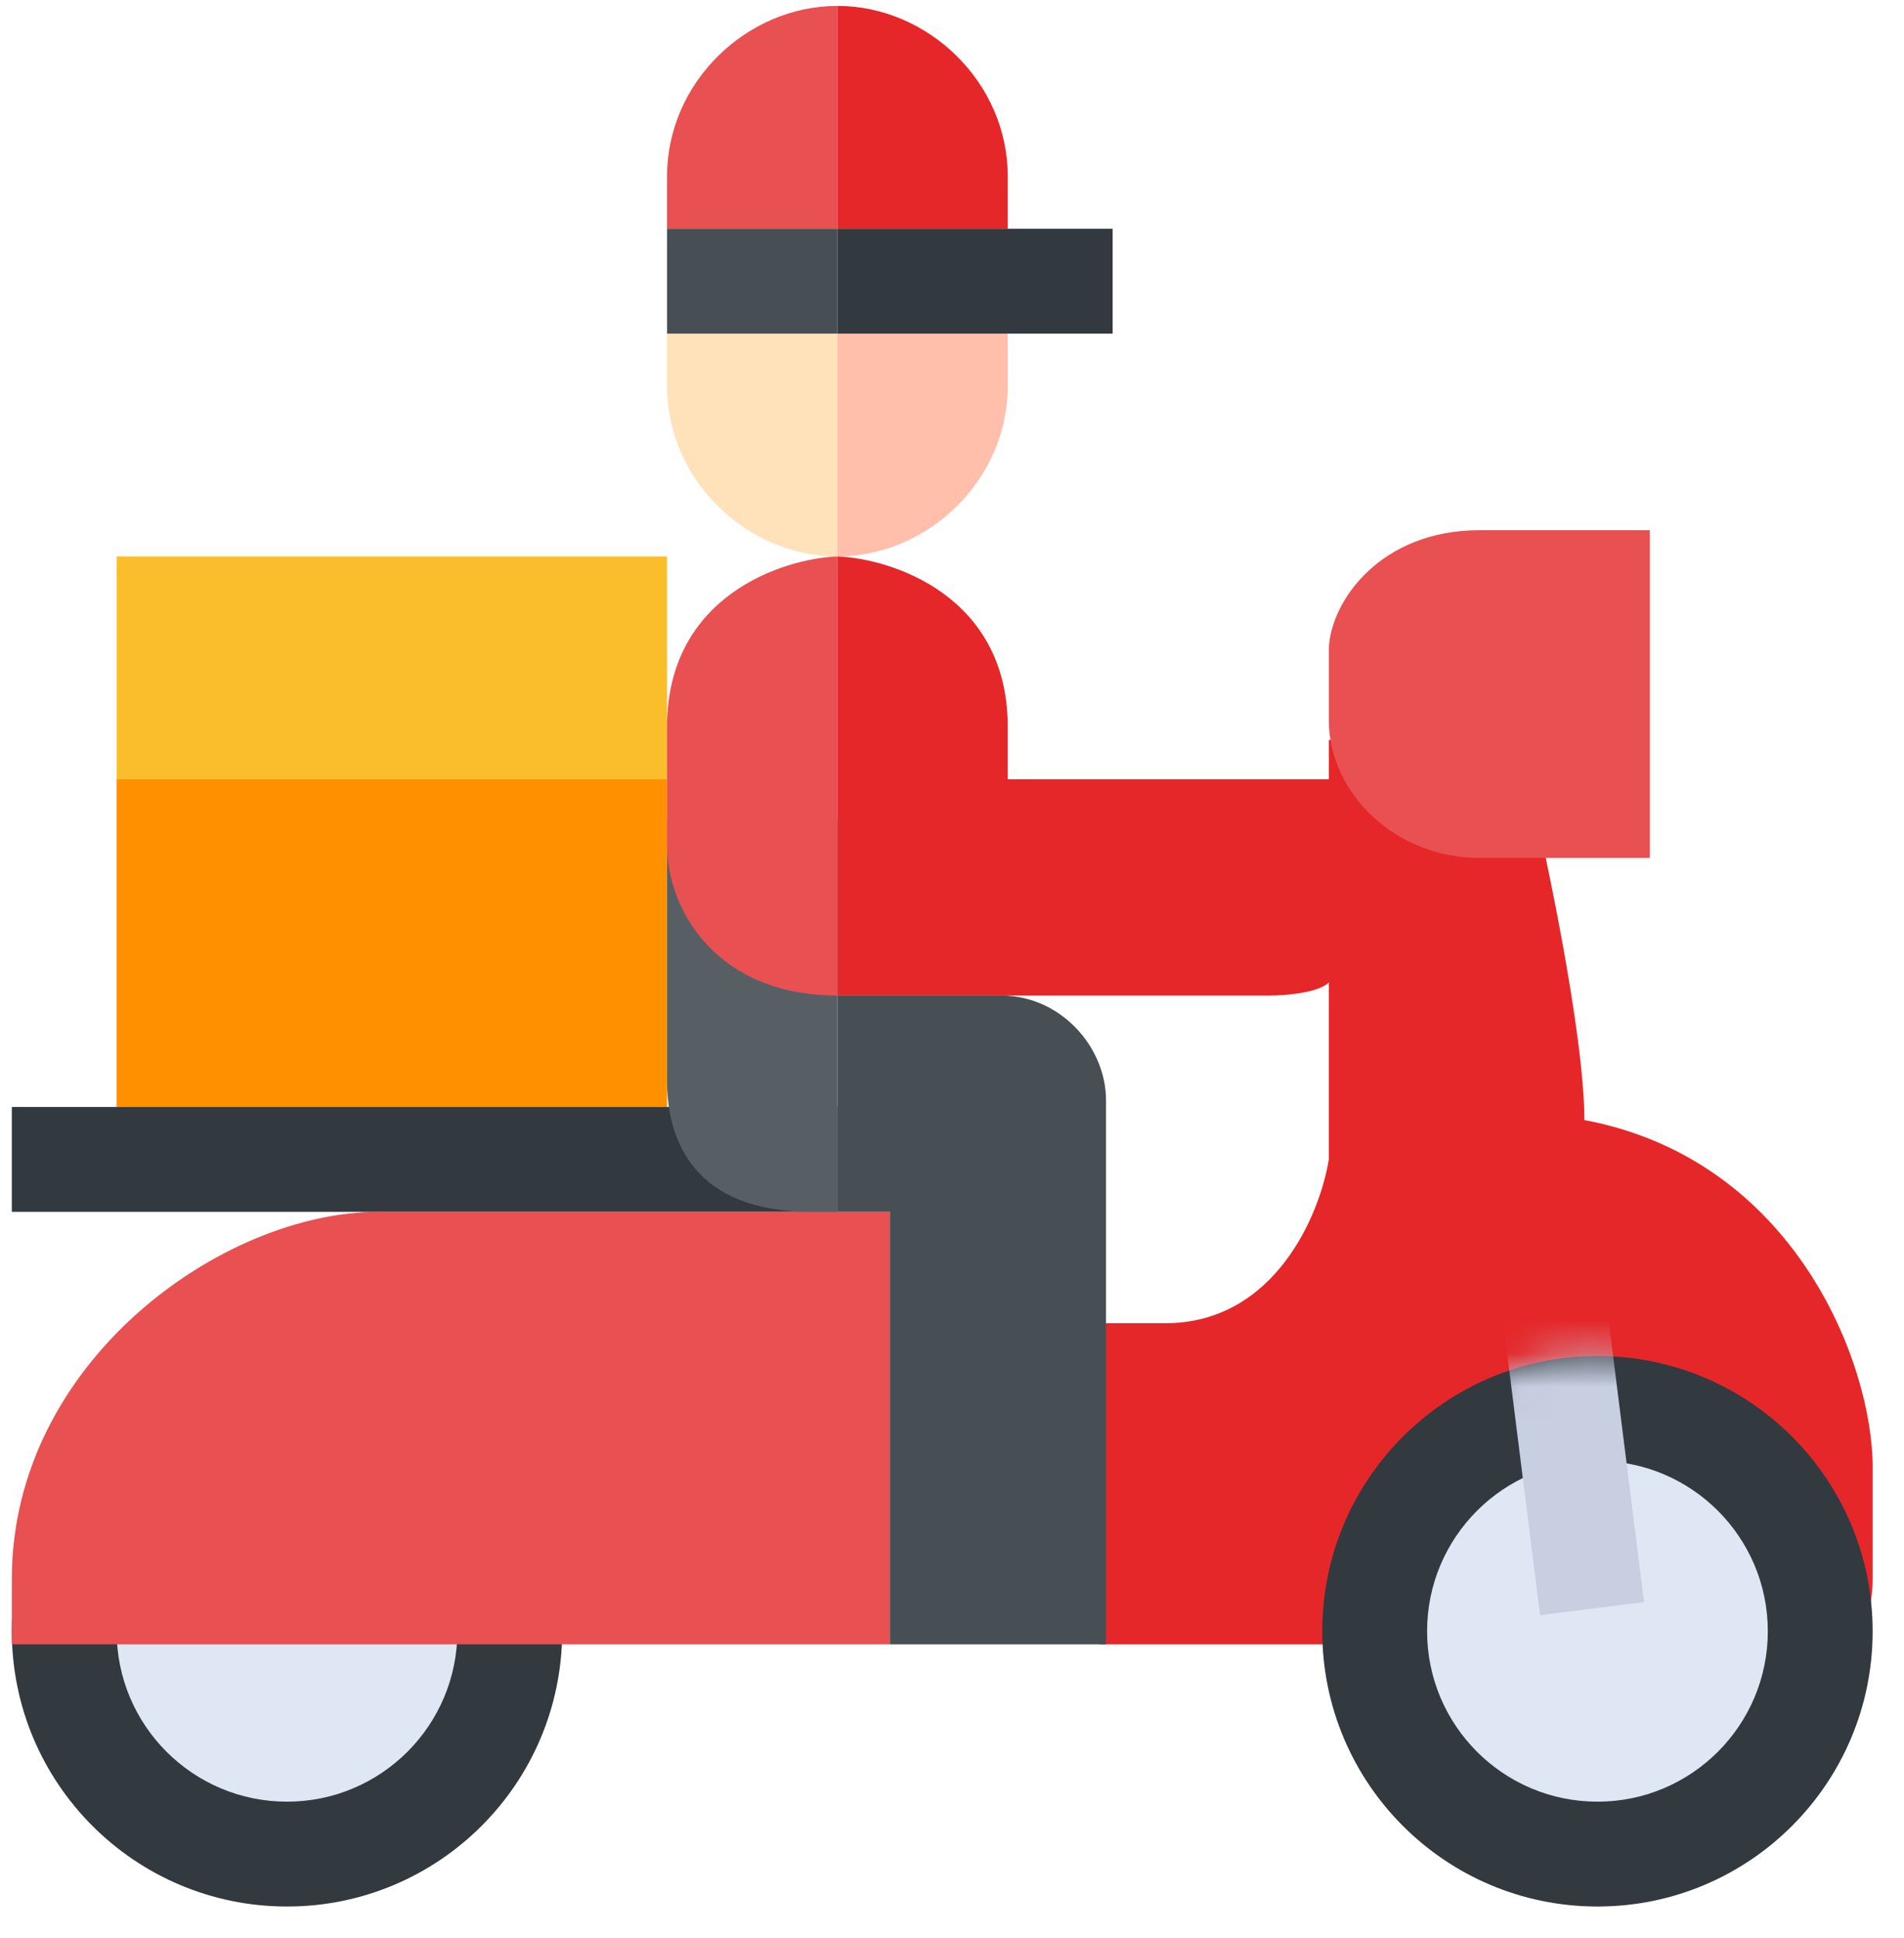
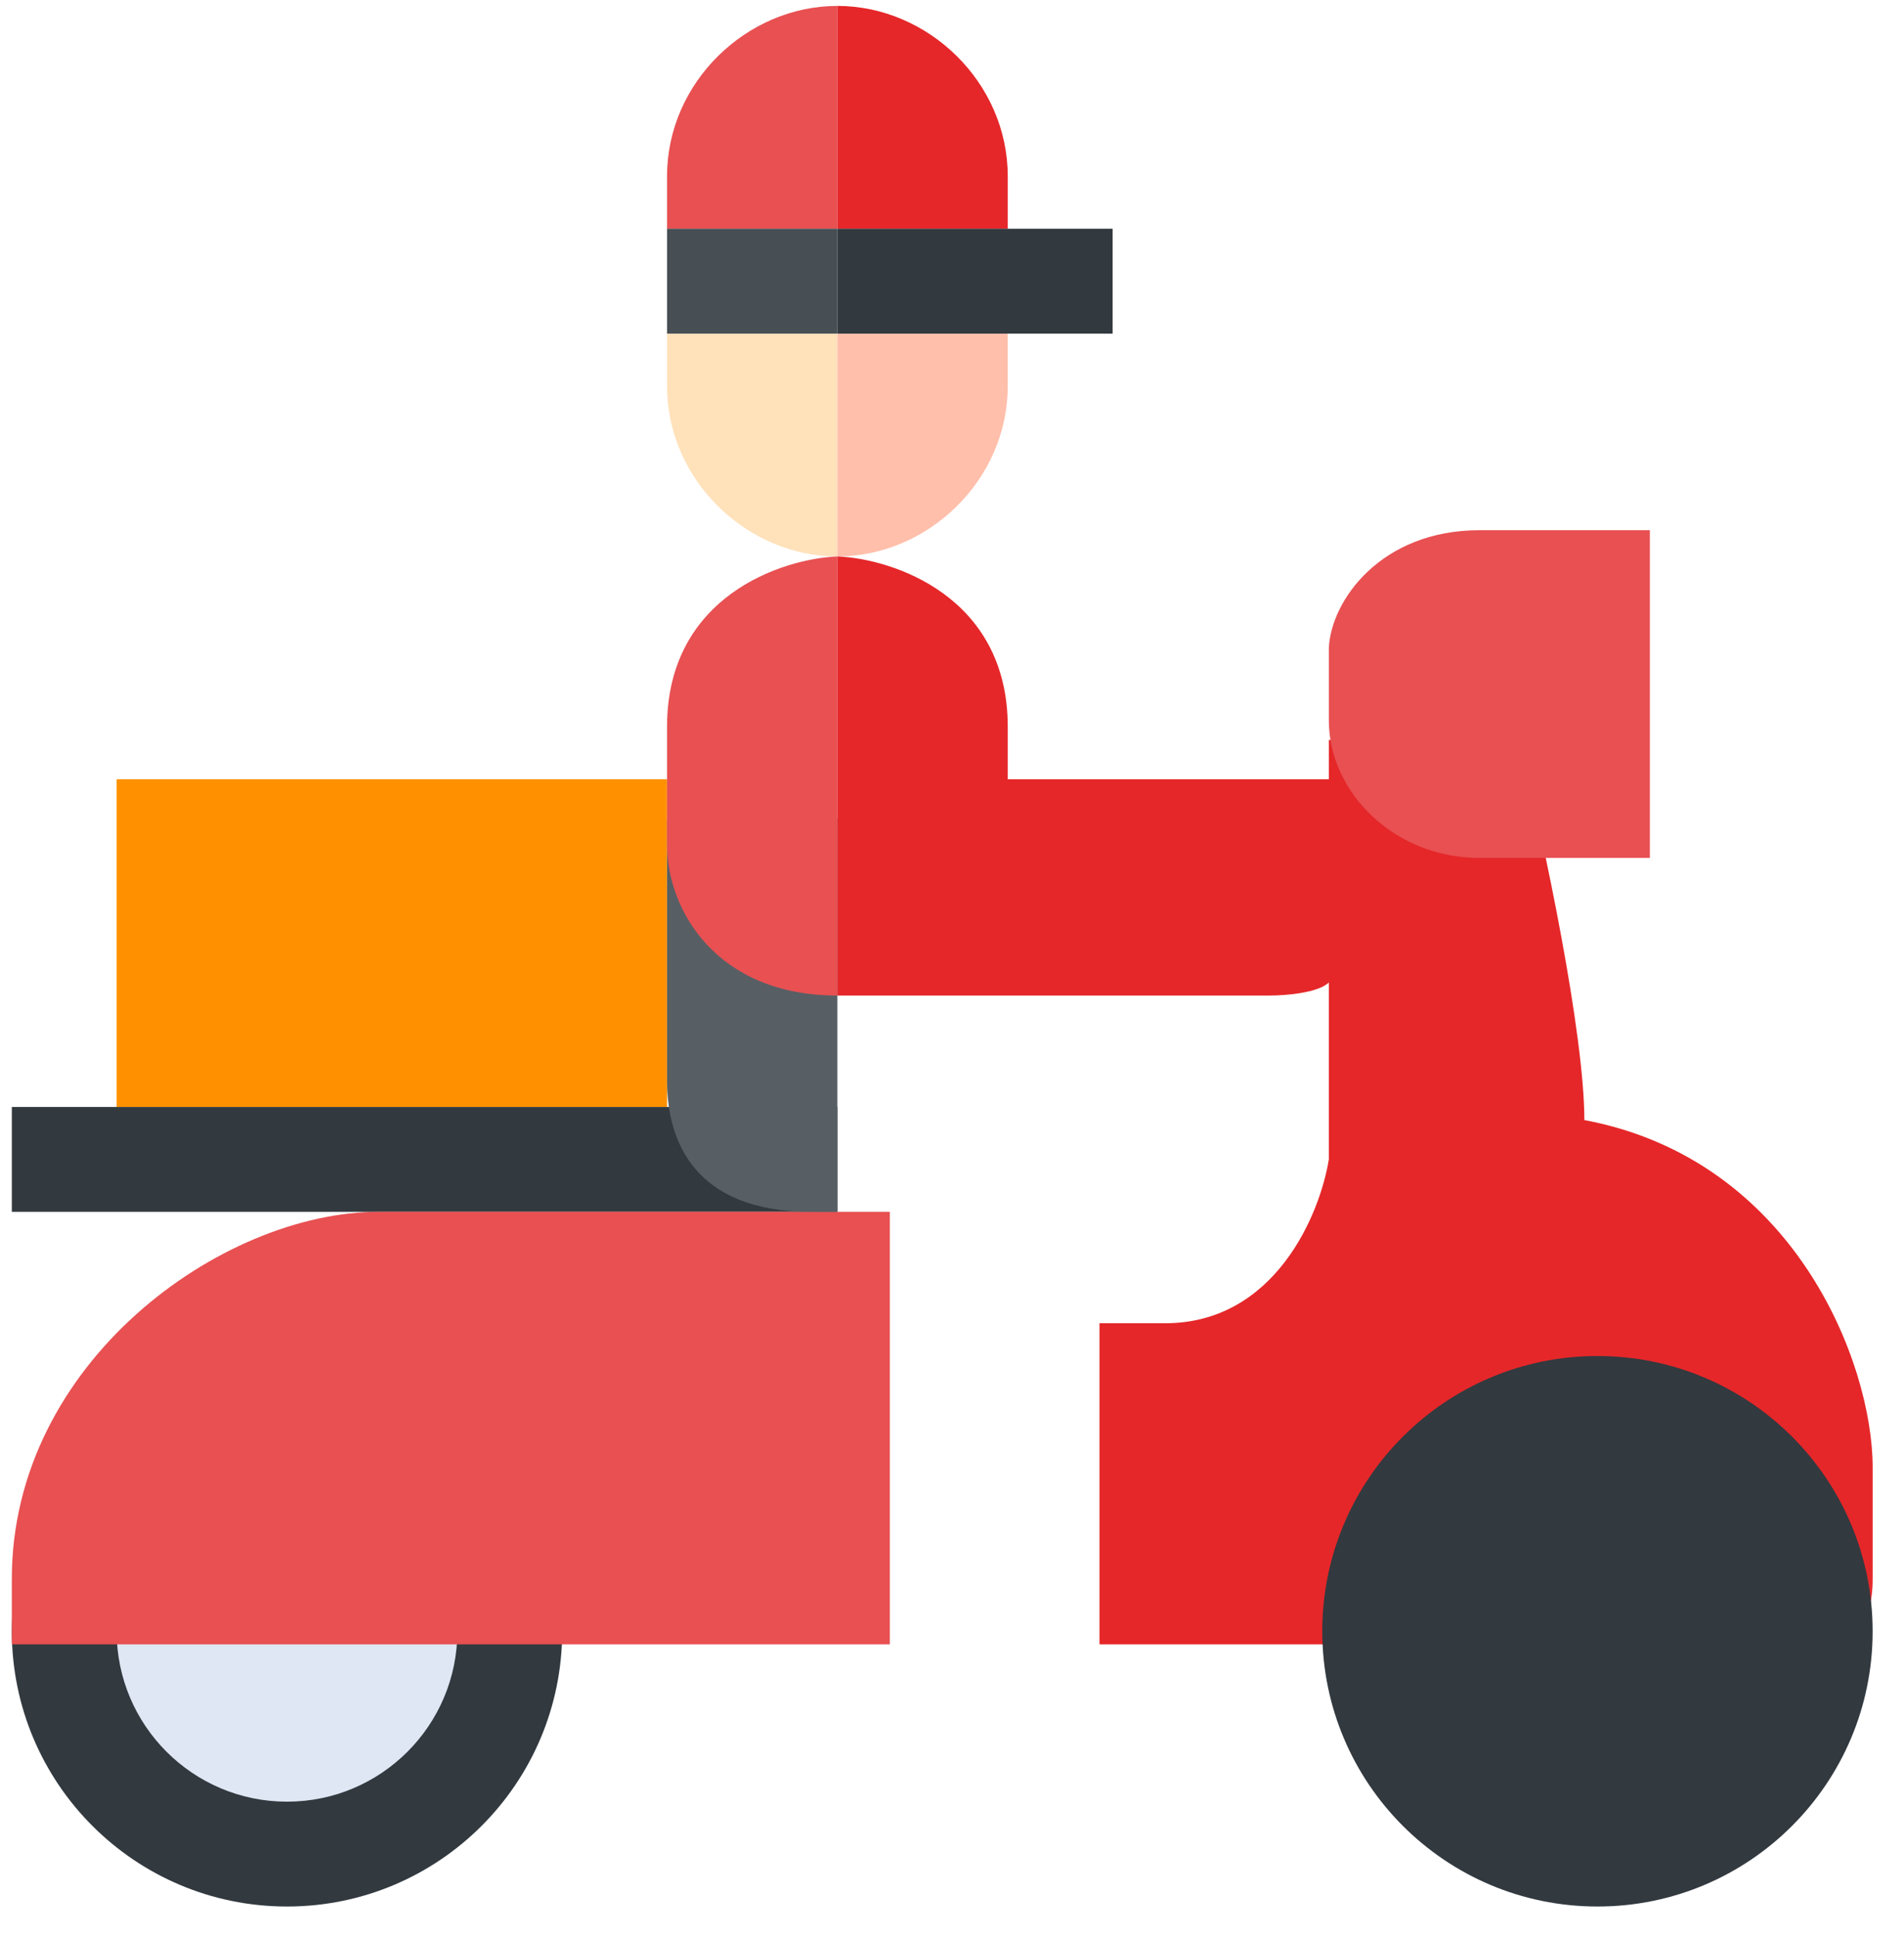
<svg xmlns="http://www.w3.org/2000/svg" width="57" height="58" viewBox="0 0 57 58" fill="none">
  <ellipse cx="8.592" cy="48.823" rx="8.238" ry="8.238" fill="#32393F" />
  <ellipse cx="8.592" cy="48.823" rx="5.1" ry="5.1" fill="#DFE7F4" />
  <path d="M25.069 0.177C22.361 0.177 19.969 2.46 19.969 5.277V6.846H25.069V0.177Z" fill="#E85052" />
  <path d="M25.069 16.654C22.361 16.654 19.969 14.37 19.969 11.554V9.985H25.069V16.654Z" fill="#FFE1BA" />
  <path d="M25.069 0.177C27.778 0.177 30.169 2.46 30.169 5.277V6.846L25.069 6.846V0.177Z" fill="#E52729" />
  <path d="M25.069 16.654C27.778 16.654 30.169 14.37 30.169 11.554V9.985L25.069 9.985V16.654Z" fill="#FFBFAB" />
  <path d="M19.969 9.985V6.846H25.069V9.985H19.969Z" fill="#474F54" />
  <path d="M25.069 9.985V6.846H33.308V9.985H25.069Z" fill="#32393F" />
-   <path d="M19.969 16.654H3.492V23.323H19.969V16.654Z" fill="#FABE2C" />
  <path d="M19.969 23.323H3.492V33.131H19.969V23.323Z" fill="#FF9100" />
  <path d="M0.354 36.269V33.131H25.069V36.269H0.354Z" fill="#32393F" />
  <path d="M11.338 36.269H26.639V49.215H0.354V47.254C0.354 40.781 6.631 36.269 11.338 36.269Z" fill="#E85052" />
  <path d="M19.969 32.346V24.5H25.069V36.269H24.285C20.754 36.269 19.969 34.111 19.969 32.346Z" fill="#575F64" />
  <path d="M19.969 21.754C19.969 17.831 23.435 16.719 25.069 16.654V29.796C21.46 29.796 19.969 27.246 19.969 25.285V21.754Z" fill="#E85052" />
  <path d="M30.169 21.754C30.169 17.831 26.704 16.719 25.069 16.654V29.796H38.015C38.473 29.796 39.467 29.718 39.781 29.404V34.7C39.519 36.335 38.172 39.604 34.877 39.604H32.915V49.215H55.081C55.408 49.15 56.062 48.666 56.062 47.254V43.919C56.062 40.781 53.708 34.7 47.431 33.523C47.431 30.973 46.254 25.285 45.469 22.146H39.781V23.323H30.169V21.754Z" fill="#E52729" />
-   <path d="M29.973 29.796H25.069V36.269H26.638V49.215H33.111V32.935C33.111 31.32 31.738 29.796 29.973 29.796Z" fill="#474F54" />
  <path d="M44.292 25.677H49.392V15.869H44.292C41.35 15.869 39.846 17.962 39.781 19.4V21.558C39.781 23.715 41.742 25.677 44.292 25.677Z" fill="#E85052" />
  <circle cx="47.823" cy="48.823" r="8.238" fill="#32393F" />
-   <circle cx="47.823" cy="48.823" r="5.1" fill="#DFE7F4" />
  <mask id="mask0_581_13407" style="mask-type:alpha" maskUnits="userSpaceOnUse" x="39" y="40" width="18" height="18">
    <circle cx="47.823" cy="48.823" r="8.238" fill="#32393F" />
  </mask>
  <g mask="url(#mask0_581_13407)">
-     <rect x="44.685" y="37.053" width="3.138" height="11.377" transform="rotate(-7.167 44.685 37.053)" fill="#C7CFE1" />
-   </g>
+     </g>
</svg>